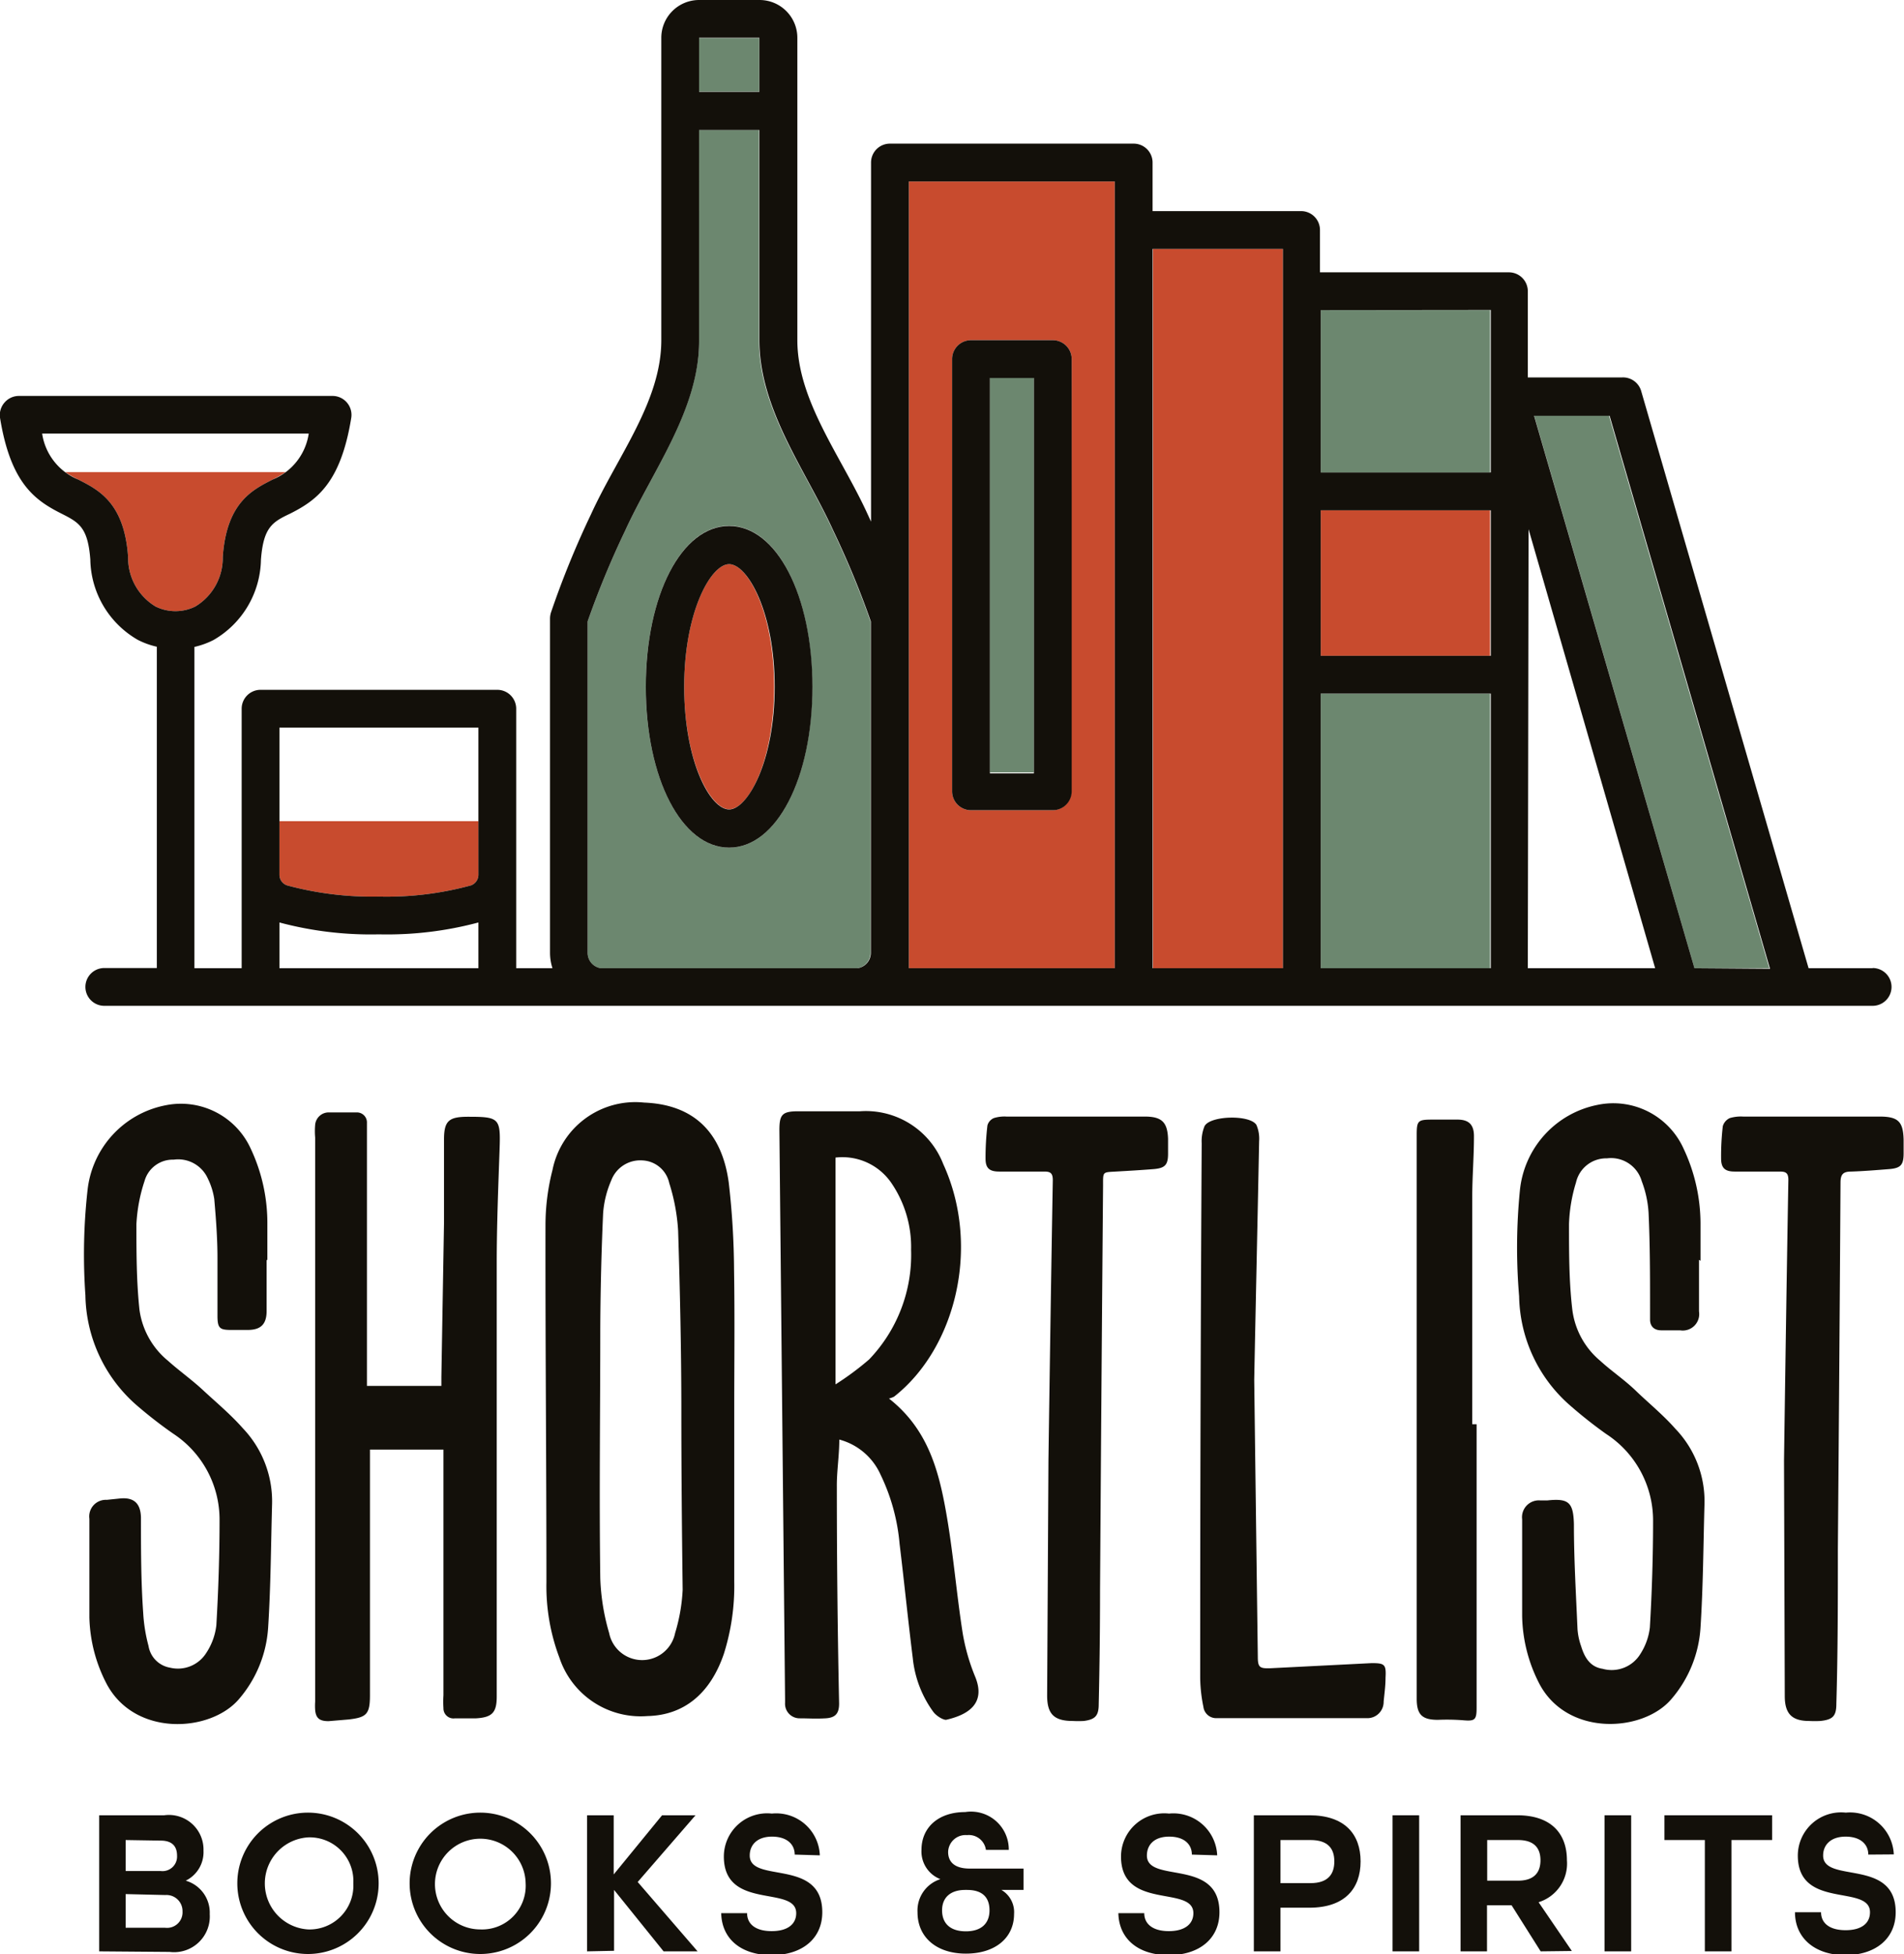
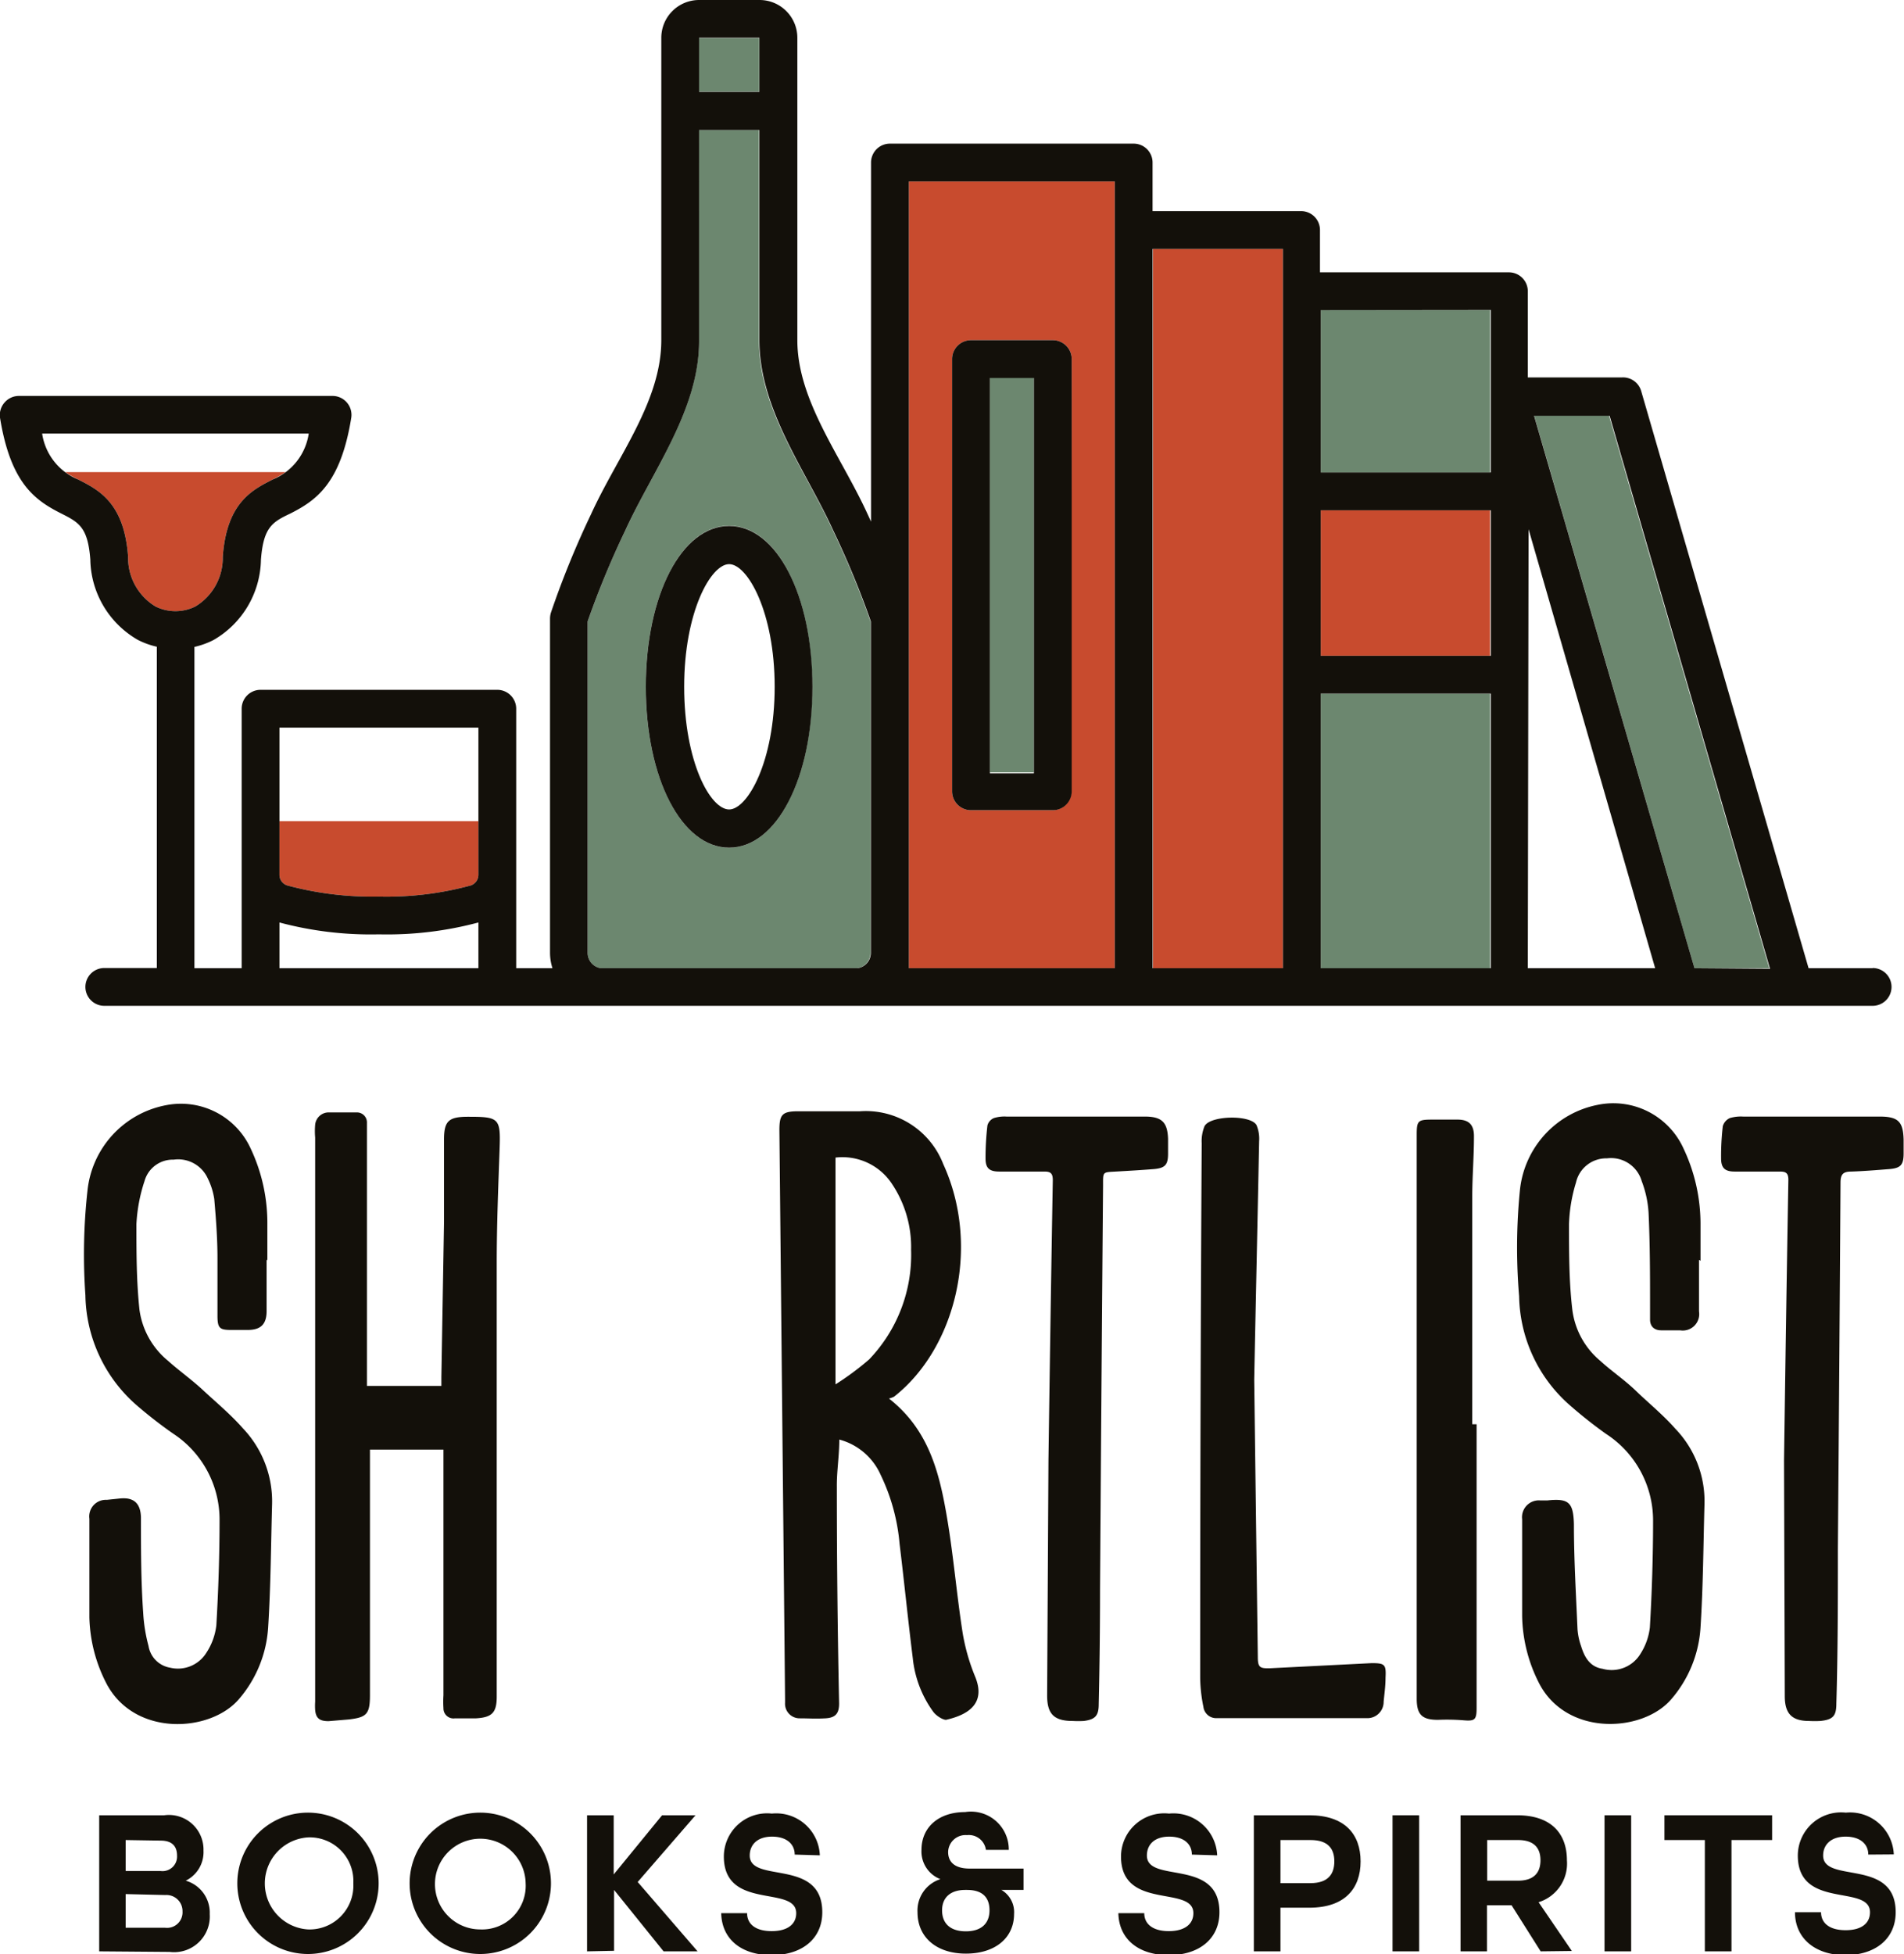
<svg xmlns="http://www.w3.org/2000/svg" viewBox="0 0 100.77 103.4">
  <defs>
    <style>.cls-1{fill:#13100a;}.cls-2{fill:#6c876f;}.cls-3{fill:#c84b2e;}</style>
  </defs>
  <g id="Layer_2" data-name="Layer 2">
    <g id="Layer_1-2" data-name="Layer 1">
      <path class="cls-1" d="M19.46,73.33h3.9c0-.15,0-.31,0-.47q.07-4.1.14-8.19c0-1.46,0-2.92,0-4.38,0-1,.27-1.2,1.28-1.2,1.66,0,1.72.08,1.66,1.75-.07,2-.15,4-.15,6,0,7.64,0,15.29,0,22.93,0,.84-.24,1.1-1.09,1.15-.37,0-.75,0-1.12,0a.53.53,0,0,1-.61-.54,5.07,5.07,0,0,1,0-.68v-13H19.58v13c0,1-.18,1.17-1.12,1.28l-1.07.09c-.46,0-.67-.14-.71-.59a3.23,3.23,0,0,1,0-.44V60.19a3.82,3.82,0,0,1,0-.68.72.72,0,0,1,.69-.65c.5,0,1,0,1.51,0a.53.53,0,0,1,.54.56c0,.15,0,.3,0,.44V73.33Z" />
-       <path class="cls-1" d="M38.86,74.67c0,3,0,6,0,9a11.9,11.9,0,0,1-.55,3.84c-.72,2.11-2.12,3.25-4.05,3.29a4.53,4.53,0,0,1-4.65-3.08,10.7,10.7,0,0,1-.69-4c0-6.31-.06-12.62-.05-18.92a11.74,11.74,0,0,1,.37-2.89,4.47,4.47,0,0,1,4.85-3.57c2.56.1,4.11,1.5,4.48,4.24a42,42,0,0,1,.28,4.62C38.89,69.69,38.86,72.18,38.86,74.67Zm-2.8,0h0c0-3.18-.07-6.37-.17-9.55a10.29,10.29,0,0,0-.47-2.52A1.52,1.52,0,0,0,34,61.4a1.64,1.64,0,0,0-1.65,1.06,5.29,5.29,0,0,0-.43,1.74c-.09,2-.14,4.06-.15,6.09,0,4.4-.06,8.8,0,13.21a11.63,11.63,0,0,0,.47,2.91,1.78,1.78,0,0,0,3.49,0,9.4,9.4,0,0,0,.4-2.29C36.09,80.93,36.06,77.78,36.06,74.63Z" />
      <path class="cls-1" d="M47.05,74c2,1.57,2.6,3.68,3,5.89s.56,4.35.9,6.52a10.68,10.68,0,0,0,.67,2.33c.57,1.42-.41,2-1.55,2.26-.18,0-.53-.22-.68-.43a5.82,5.82,0,0,1-1.08-2.83c-.25-2-.45-4-.7-6.06a10.47,10.47,0,0,0-1-3.64,3.33,3.33,0,0,0-2.19-1.87c0,.87-.14,1.69-.13,2.51q0,5.73.12,11.46c0,.51-.18.75-.72.78s-.91,0-1.36,0a.77.77,0,0,1-.78-.82v-.2L41.25,59.8c0-.82.14-1,1-1,1.09,0,2.18,0,3.27,0a4.39,4.39,0,0,1,4.4,2.79c2,4.36.66,9.75-2.6,12.31A1.25,1.25,0,0,1,47.05,74ZM44.22,61.25v12A15,15,0,0,0,46,71.93a8,8,0,0,0,2.22-5.8,6,6,0,0,0-1-3.47A3.14,3.14,0,0,0,44.22,61.25Z" />
      <path class="cls-1" d="M14.11,66.64c0,.91,0,1.82,0,2.73,0,.69-.3,1-1,1l-.88,0c-.59,0-.71-.09-.72-.69,0-1,0-2.08,0-3.12s-.08-2.08-.17-3.12A3.72,3.72,0,0,0,11,62.36a1.72,1.72,0,0,0-1.81-1,1.55,1.55,0,0,0-1.54,1.13,8.58,8.58,0,0,0-.43,2.28c0,1.51,0,3,.16,4.52A4.22,4.22,0,0,0,8.89,72c.6.54,1.26,1,1.87,1.57s1.44,1.26,2.09,2a5.6,5.6,0,0,1,1.55,4c-.06,2.19-.07,4.39-.21,6.57a6.42,6.42,0,0,1-1.55,3.77c-1.51,1.76-5.51,2-7-.82a8,8,0,0,1-.91-3.51c0-1.74,0-3.48,0-5.22a.88.88,0,0,1,.92-1l.68-.07c.74-.08,1.11.24,1.13,1,0,1.69,0,3.38.12,5.07a8.55,8.55,0,0,0,.28,1.73A1.39,1.39,0,0,0,9,88.24a1.77,1.77,0,0,0,1.91-.77A3.34,3.34,0,0,0,11.45,86c.11-1.87.17-3.74.17-5.6a5.44,5.44,0,0,0-2.45-4.54,23.3,23.3,0,0,1-2-1.56,7.88,7.88,0,0,1-2.65-5.76A30.83,30.83,0,0,1,4.63,63a5.14,5.14,0,0,1,4.15-4.52,4.06,4.06,0,0,1,4.5,2.32,9.23,9.23,0,0,1,.87,4c0,.63,0,1.26,0,1.9Z" />
      <path class="cls-1" d="M89.92,66.66c0,.91,0,1.82,0,2.73a.87.87,0,0,1-1,1c-.34,0-.68,0-1,0s-.57-.16-.59-.53c0-.2,0-.39,0-.59,0-1.71,0-3.41-.08-5.12a5.61,5.61,0,0,0-.36-1.65,1.69,1.69,0,0,0-1.84-1.21,1.64,1.64,0,0,0-1.64,1.28,8.38,8.38,0,0,0-.37,2.2c0,1.49,0,3,.17,4.48A4.2,4.2,0,0,0,84.69,72c.61.56,1.28,1,1.9,1.6s1.44,1.27,2.08,2a5.53,5.53,0,0,1,1.54,4c-.06,2.17-.07,4.35-.21,6.52a6.4,6.4,0,0,1-1.54,3.78c-1.5,1.77-5.53,2-7-.83a8.09,8.09,0,0,1-.9-3.56c0-1.71,0-3.42,0-5.12a.89.89,0,0,1,.95-1l.39,0c1.13-.12,1.37.11,1.4,1.26,0,1.85.11,3.7.19,5.55a3.44,3.44,0,0,0,.19.9c.18.59.47,1.1,1.14,1.2a1.78,1.78,0,0,0,2-.79,3.28,3.28,0,0,0,.5-1.4c.11-1.88.17-3.77.17-5.65A5.46,5.46,0,0,0,85,75.87a24.08,24.08,0,0,1-2-1.59,7.84,7.84,0,0,1-2.6-5.69A30.7,30.7,0,0,1,80.44,63a5.13,5.13,0,0,1,4.12-4.54,4.08,4.08,0,0,1,4.55,2.33A9.32,9.32,0,0,1,90,64.71c0,.65,0,1.3,0,2Z" />
      <path class="cls-1" d="M66.38,73c.07,5.52.13,10.08.19,14.65,0,.57.09.64.67.62L72.59,88c.69,0,.78.06.74.77,0,.43-.06.85-.1,1.27a.86.86,0,0,1-.92.87c-2.63,0-5.27,0-7.9,0a.68.68,0,0,1-.72-.6,8.07,8.07,0,0,1-.17-1.54q0-14.14.08-28.28a2.08,2.08,0,0,1,.15-.9c.29-.57,2.43-.62,2.75-.06a1.84,1.84,0,0,1,.14.85C66.55,64.93,66.45,69.43,66.38,73Z" />
      <path class="cls-1" d="M55.49,77.25c.08-5.67.15-10.24.23-14.8,0-.36-.11-.46-.44-.46-.8,0-1.59,0-2.39,0-.53,0-.73-.18-.73-.69a14.67,14.67,0,0,1,.1-1.75.59.59,0,0,1,.34-.39,1.87,1.87,0,0,1,.67-.08q3.66,0,7.32,0c.9,0,1.2.3,1.23,1.18,0,.26,0,.52,0,.78,0,.59-.15.77-.77.82s-1.3.09-2,.13-.67,0-.67.72q-.09,10.71-.16,21.41,0,3-.07,6.05c0,.61-.18.81-.79.89a5.65,5.65,0,0,1-.58,0c-1,0-1.36-.37-1.36-1.35Z" />
      <path class="cls-1" d="M94.42,77.28c.08-5.68.15-10.26.23-14.85,0-.37-.14-.44-.45-.44H91.81c-.52,0-.72-.19-.72-.7a13.73,13.73,0,0,1,.09-1.7.68.68,0,0,1,.37-.43,2.07,2.07,0,0,1,.71-.08c2.41,0,4.82,0,7.22,0,1,0,1.25.28,1.27,1.25,0,.22,0,.45,0,.68,0,.62-.14.8-.77.85s-1.37.11-2,.13c-.43,0-.57.14-.57.59q-.06,9.68-.14,19.36c0,2.73,0,5.47-.08,8.2,0,.66-.18.85-.85.92a5.85,5.85,0,0,1-.59,0c-.92,0-1.29-.39-1.29-1.32Z" />
      <path class="cls-1" d="M78.15,75.36v15c0,.65-.09.72-.74.66A11.38,11.38,0,0,0,76.1,91c-.84,0-1.12-.28-1.12-1.12V60.06c0-.77.06-.82.84-.82.44,0,.88,0,1.32,0,.62,0,.88.29.87.91,0,1.06-.09,2.12-.09,3.17,0,3.2,0,6.4,0,9.6v2.44Z" />
      <path class="cls-1" d="M5.25,103.25v-7.2H8.69a1.83,1.83,0,0,1,2.08,1.87,1.68,1.68,0,0,1-.94,1.59v0a1.76,1.76,0,0,1,1.27,1.77,1.89,1.89,0,0,1-2.12,2Zm1.4-5.89V99H8.51a.77.77,0,0,0,.86-.81c0-.46-.22-.8-.87-.8Zm0,2.86V102H8.73a.82.82,0,0,0,.93-.86.85.85,0,0,0-.91-.87Z" />
      <path class="cls-1" d="M16.3,103.39a3.74,3.74,0,1,1,0-7.48,3.74,3.74,0,1,1,0,7.48Zm2.4-3.74a2.31,2.31,0,0,0-2.4-2.43,2.44,2.44,0,0,0,0,4.87A2.32,2.32,0,0,0,18.7,99.65Z" />
      <path class="cls-1" d="M25.42,103.39a3.74,3.74,0,1,1,0-7.48,3.74,3.74,0,1,1,0,7.48Zm2.4-3.74a2.4,2.4,0,1,0-2.4,2.44A2.31,2.31,0,0,0,27.82,99.65Z" />
      <path class="cls-1" d="M31.07,103.25v-7.2h1.41v3.13h0l2.56-3.13h1.77l-3.06,3.53,3.17,3.67H35.12L32.5,100h0v3.22Z" />
      <path class="cls-1" d="M42.06,98.13c0-.55-.42-.95-1.2-.95s-1.18.43-1.18,1c0,1.5,3.84.11,3.84,3,0,1.4-1.07,2.27-2.68,2.27s-2.64-.85-2.67-2.22h1.37c0,.57.44.95,1.3.95s1.3-.38,1.3-.95c0-1.5-3.83-.12-3.83-3a2.29,2.29,0,0,1,2.54-2.27,2.31,2.31,0,0,1,2.54,2.21Z" />
      <path class="cls-1" d="M53,100v0a1.36,1.36,0,0,1,.67,1.27c0,1.27-1,2.1-2.55,2.1s-2.56-.86-2.56-2.19a1.74,1.74,0,0,1,1.21-1.75v0a1.57,1.57,0,0,1-1-1.55c0-1.19.9-2,2.31-2a2,2,0,0,1,2.31,2H52.18a.91.91,0,0,0-1-.78.92.92,0,0,0-1,.89c0,.55.37.88,1.14.88h2.85V100Zm-1.85,0h-.07c-.76,0-1.22.39-1.22,1.08s.43,1.11,1.26,1.11,1.25-.43,1.25-1.11S52,100,51.18,100Z" />
      <path class="cls-1" d="M63.08,98.13c0-.55-.41-.95-1.2-.95s-1.18.43-1.18,1c0,1.5,3.84.11,3.84,3,0,1.4-1.07,2.27-2.68,2.27s-2.64-.85-2.67-2.22h1.37c0,.57.45.95,1.3.95s1.3-.38,1.3-.95c0-1.5-3.83-.12-3.83-3a2.29,2.29,0,0,1,2.54-2.27,2.32,2.32,0,0,1,2.55,2.21Z" />
      <path class="cls-1" d="M66.36,103.25v-7.2H69.3c1.87,0,2.71,1,2.71,2.44s-.84,2.45-2.71,2.45H67.77v2.31Zm3-3.61c.94,0,1.26-.49,1.26-1.15s-.32-1.13-1.26-1.13H67.77v2.28Z" />
      <path class="cls-1" d="M73.7,103.25v-7.2h1.41v7.2Z" />
      <path class="cls-1" d="M81.54,103.25,80,100.81h-1.3v2.44h-1.4v-7.2h3c1.83,0,2.63,1,2.63,2.38a2.14,2.14,0,0,1-1.5,2.22v0l1.76,2.58Zm-1.2-3.74c.89,0,1.19-.47,1.19-1.08s-.3-1.07-1.19-1.07H78.71v2.15Z" />
      <path class="cls-1" d="M84.92,103.25v-7.2h1.41v7.2Z" />
      <path class="cls-1" d="M90.23,103.25V97.36H88.09V96.05h5.7v1.31H91.64v5.89Z" />
      <path class="cls-1" d="M98.88,98.13c0-.55-.42-.95-1.2-.95s-1.19.43-1.19,1c0,1.5,3.84.11,3.84,3,0,1.4-1.07,2.27-2.67,2.27S95,102.55,95,101.18h1.38c0,.57.44.95,1.3.95s1.29-.38,1.29-.95c0-1.5-3.82-.12-3.82-3a2.29,2.29,0,0,1,2.54-2.27,2.32,2.32,0,0,1,2.54,2.21Z" />
      <rect class="cls-2" x="52.39" y="19.95" width="2.33" height="20.92" />
      <rect class="cls-3" x="69.9" y="27" width="8.96" height="7.7" />
      <polygon class="cls-3" points="61.02 51.23 67.9 51.23 67.9 15.41 67.9 13.17 61.02 13.17 61.02 51.23" />
      <path class="cls-3" d="M59,12.17V9.6H48.1V51.23H59Zm-2.3,29.7a1,1,0,0,1-1,1H51.39a1,1,0,0,1-1-1V19a1,1,0,0,1,1-1h4.33a1,1,0,0,1,1,1Z" />
      <rect class="cls-2" x="69.9" y="16.41" width="8.96" height="8.59" />
      <rect class="cls-2" x="69.9" y="36.7" width="8.96" height="14.53" />
      <path class="cls-2" d="M31.1,32.88V50.43a.82.82,0,0,0,.7.8H45.37a.82.82,0,0,0,.7-.8V32.88a47.54,47.54,0,0,0-2-4.83c-1.42-3.13-3.9-6.37-3.9-10V6.88H37V18c0,3.68-2.47,6.92-3.9,10.05A47.54,47.54,0,0,0,31.1,32.88Zm7.49-5.06c2.51,0,4.4,3.66,4.4,8.52s-1.89,8.51-4.4,8.51-4.41-3.66-4.41-8.51S36.08,27.82,38.59,27.82Z" />
-       <path class="cls-3" d="M38.59,42.82c1,0,2.38-2.52,2.38-6.48s-1.41-6.49-2.38-6.49-2.38,2.52-2.38,6.49S37.62,42.82,38.59,42.82Z" />
      <rect class="cls-2" x="36.99" y="2.02" width="3.19" height="2.83" />
      <path class="cls-3" d="M15.2,46.85a17.32,17.32,0,0,0,4.85.59,16.94,16.94,0,0,0,4.87-.59.6.6,0,0,0,.4-.57V43.45H14.79v2.83A.59.59,0,0,0,15.2,46.85Z" />
      <path class="cls-3" d="M6.78,29.47a3,3,0,0,0,1.45,2.62,2.37,2.37,0,0,0,2.11,0,3,3,0,0,0,1.45-2.62c.2-2.87,1.56-3.55,2.65-4.1a6.61,6.61,0,0,0,.68-.39H3.45a6.61,6.61,0,0,0,.68.39C5.22,25.92,6.58,26.6,6.78,29.47Z" />
      <polygon class="cls-2" points="89.68 51.23 93.64 51.23 85.15 21.97 81.19 21.97 89.68 51.23" />
      <path class="cls-1" d="M38.59,27.83c-2.51,0-4.41,3.65-4.41,8.51s1.9,8.51,4.41,8.51S43,41.19,43,36.34,41.1,27.83,38.59,27.83Zm0,15c-1,0-2.38-2.53-2.38-6.49s1.41-6.49,2.38-6.49S41,32.38,41,36.34,39.56,42.83,38.59,42.83Z" />
      <path class="cls-1" d="M55.72,18H51.39a1,1,0,0,0-1,1V41.87a1,1,0,0,0,1,1h4.33a1,1,0,0,0,1-1V19A1,1,0,0,0,55.72,18Zm-1,22.92H52.39V20h2.33Z" />
      <path class="cls-1" d="M99.11,51.23H95.72L86.86,20.69a1,1,0,0,0-1-.72h-5V15.41a1,1,0,0,0-1-1h-10V12.17a1,1,0,0,0-1-1H61V8.6a1,1,0,0,0-1-1H47.1a1,1,0,0,0-1,1v19l-.18-.39c-1.4-3.07-3.72-6-3.72-9.21V2a2,2,0,0,0-2-2H37a2,2,0,0,0-2,2V18c0,3.24-2.32,6.14-3.72,9.21a47.92,47.92,0,0,0-2.12,5.2,1.12,1.12,0,0,0-.05.31V50.43a2.68,2.68,0,0,0,.13.8H27.32V37.5a1,1,0,0,0-1-1H13.79a1,1,0,0,0-1,1V51.23h-2.5v-17a4.37,4.37,0,0,0,1-.36,5,5,0,0,0,2.52-4.25c.13-1.73.61-2,1.56-2.45,1.38-.7,2.66-1.6,3.22-5.06a1,1,0,0,0-.23-.81,1,1,0,0,0-.76-.35H1a1,1,0,0,0-.76.35A1,1,0,0,0,0,22.1c.56,3.46,1.84,4.36,3.22,5.06.95.48,1.43.72,1.56,2.45a5,5,0,0,0,2.52,4.25,4.27,4.27,0,0,0,1,.36v17H5.52a1,1,0,0,0,0,2H99.11a1,1,0,0,0,0-2ZM6.78,29.47c-.2-2.87-1.56-3.55-2.65-4.1a3.12,3.12,0,0,1-1.9-2.43H16.34a3.12,3.12,0,0,1-1.9,2.43c-1.09.55-2.45,1.23-2.65,4.1a3,3,0,0,1-1.45,2.62,2.37,2.37,0,0,1-2.11,0A3,3,0,0,1,6.78,29.47ZM69.9,27h9v7.7h-9Zm11,1L87.6,51.23H80.86Zm-2-11.6V25h-9V16.41ZM37,2h3.19V4.86H37ZM31.1,50.43V32.88a47.54,47.54,0,0,1,2-4.83c1.43-3.13,3.9-6.37,3.9-10V6.88h3.19V18c0,3.68,2.48,6.92,3.9,10.05a47.54,47.54,0,0,1,2,4.83V50.43a.82.82,0,0,1-.7.8H31.8A.82.82,0,0,1,31.1,50.43ZM14.79,38.5H25.32v7.78a.6.6,0,0,1-.4.57,16.94,16.94,0,0,1-4.87.59,17.32,17.32,0,0,1-4.85-.59.59.59,0,0,1-.41-.57Zm0,10.31a18.68,18.68,0,0,0,5.15.63h.22a18.7,18.7,0,0,0,5.16-.63v2.42H14.79ZM48.1,9.6H59V51.23H48.1ZM61,13.17H67.9V51.23H61ZM69.9,51.23V36.7h9V51.23Zm19.78,0L81.19,22h4l8.49,29.26Z" />
    </g>
  </g>
</svg>